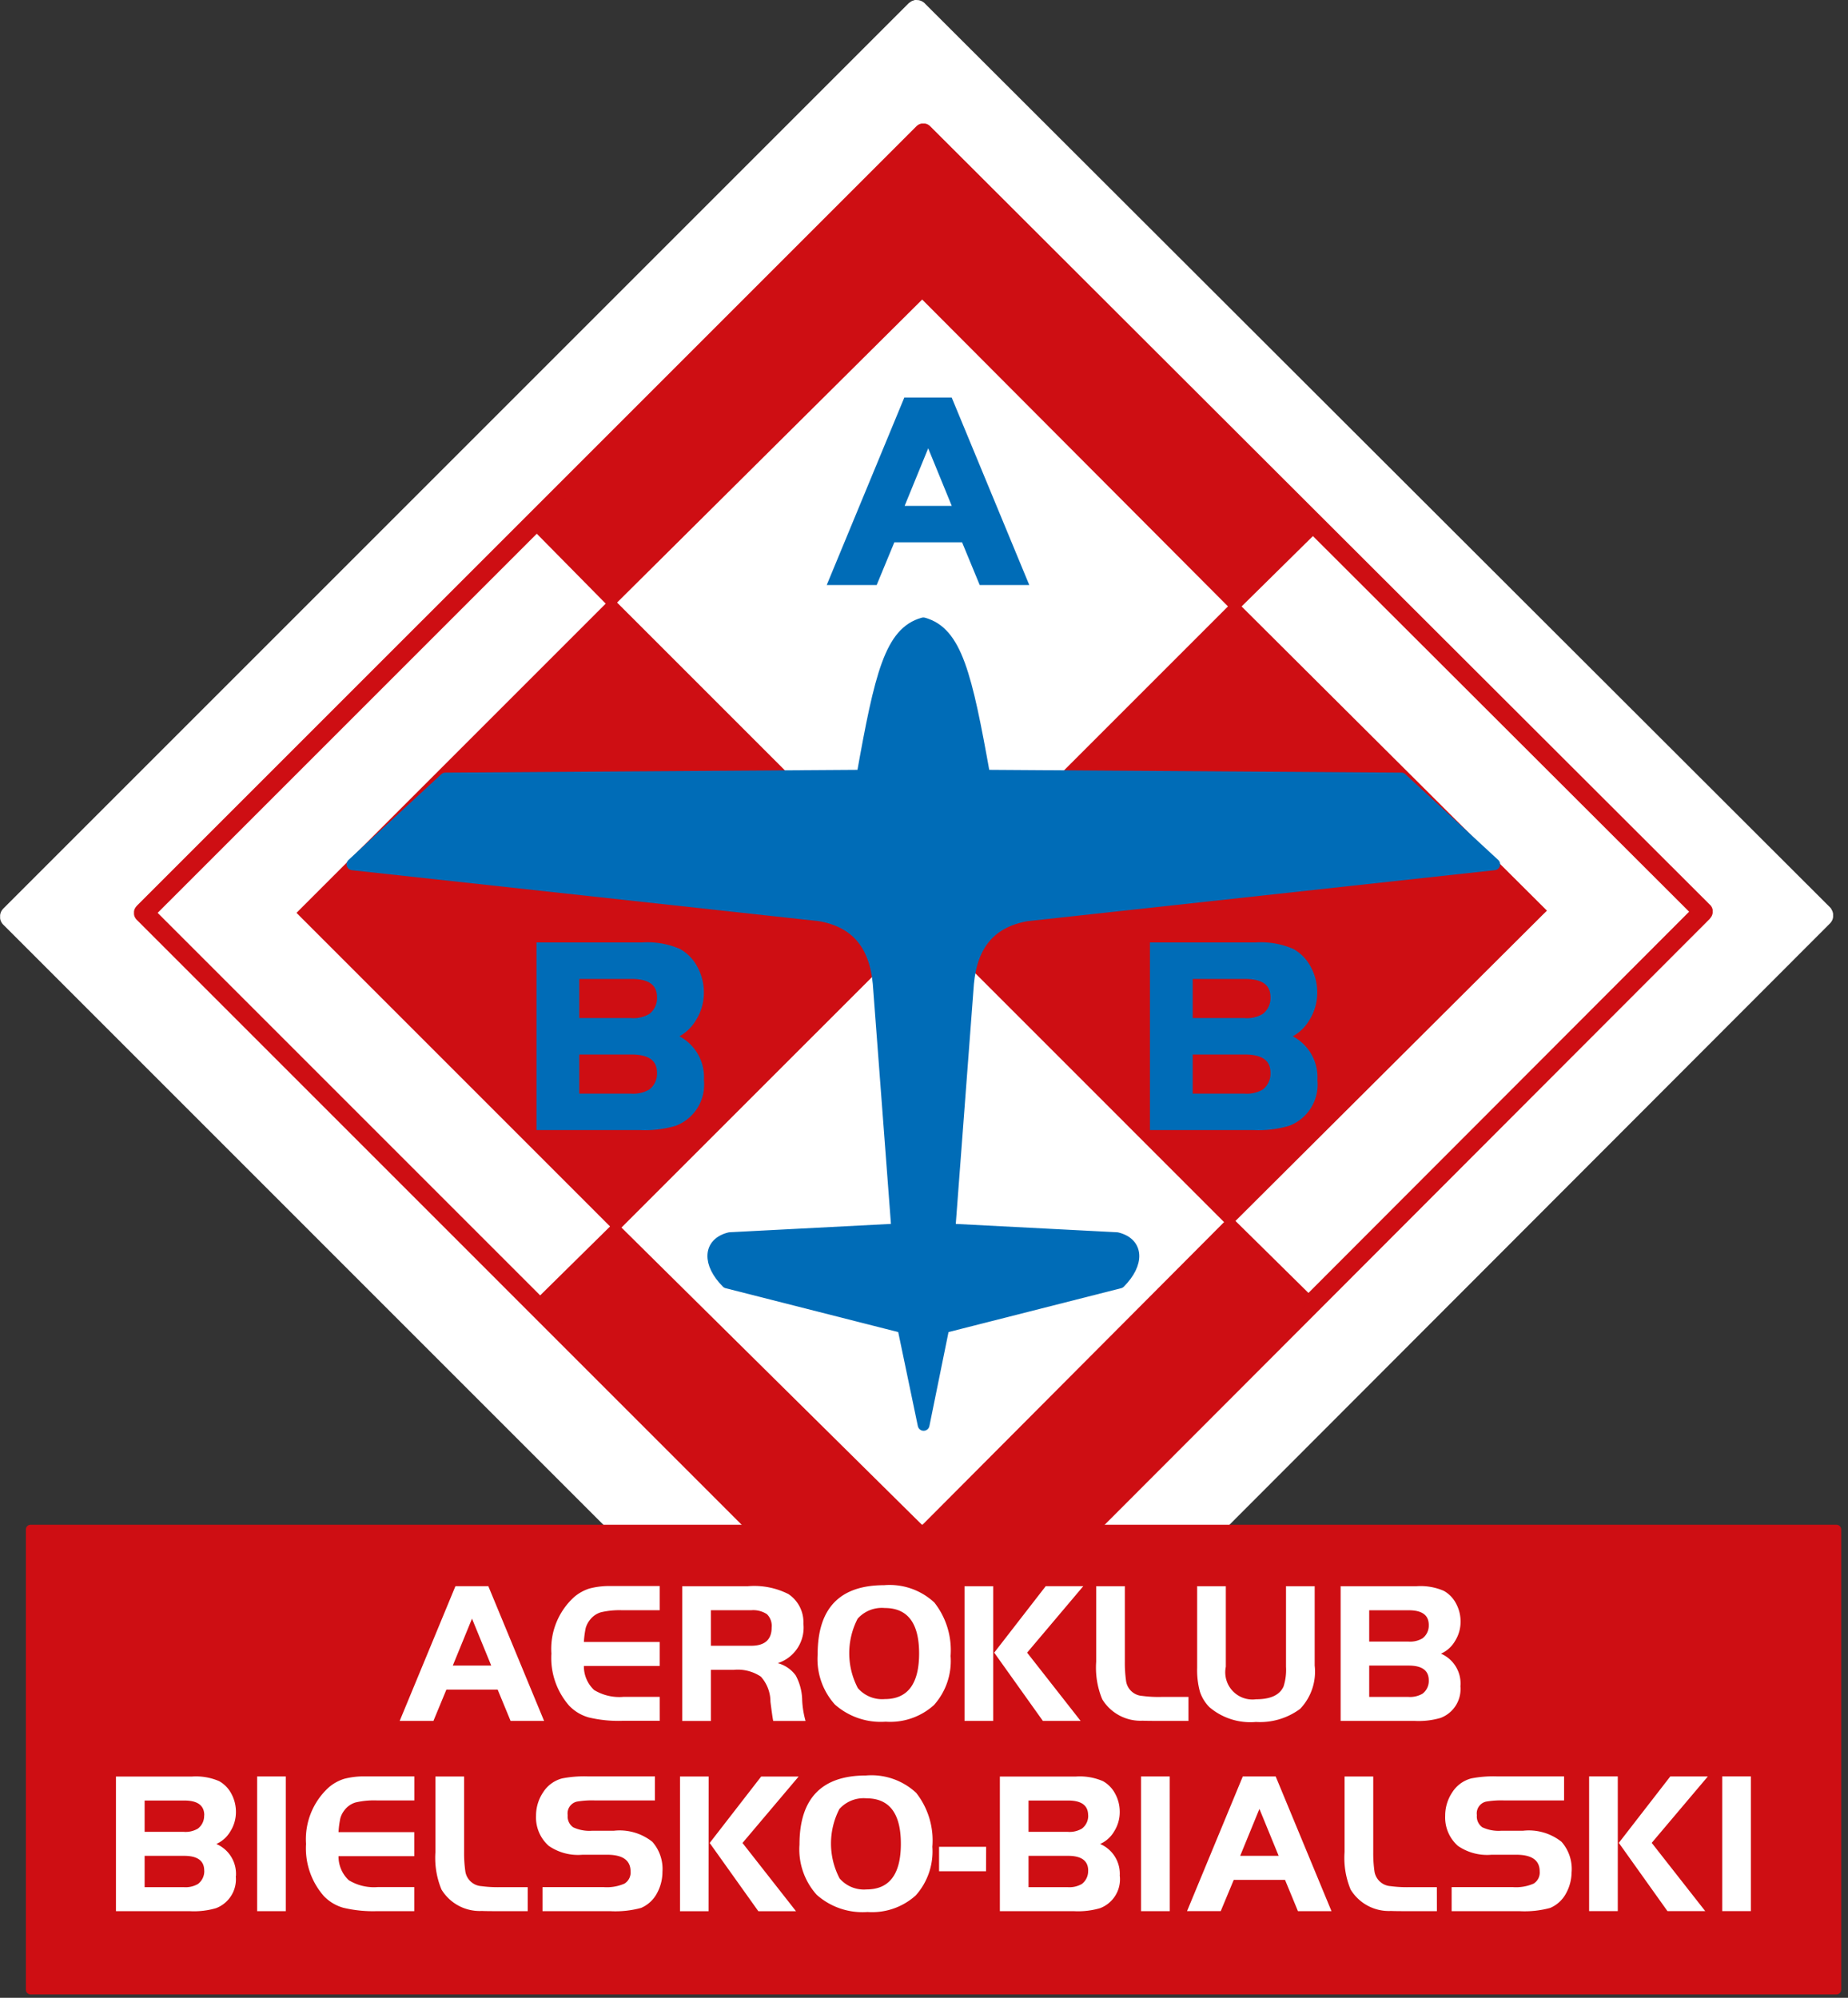
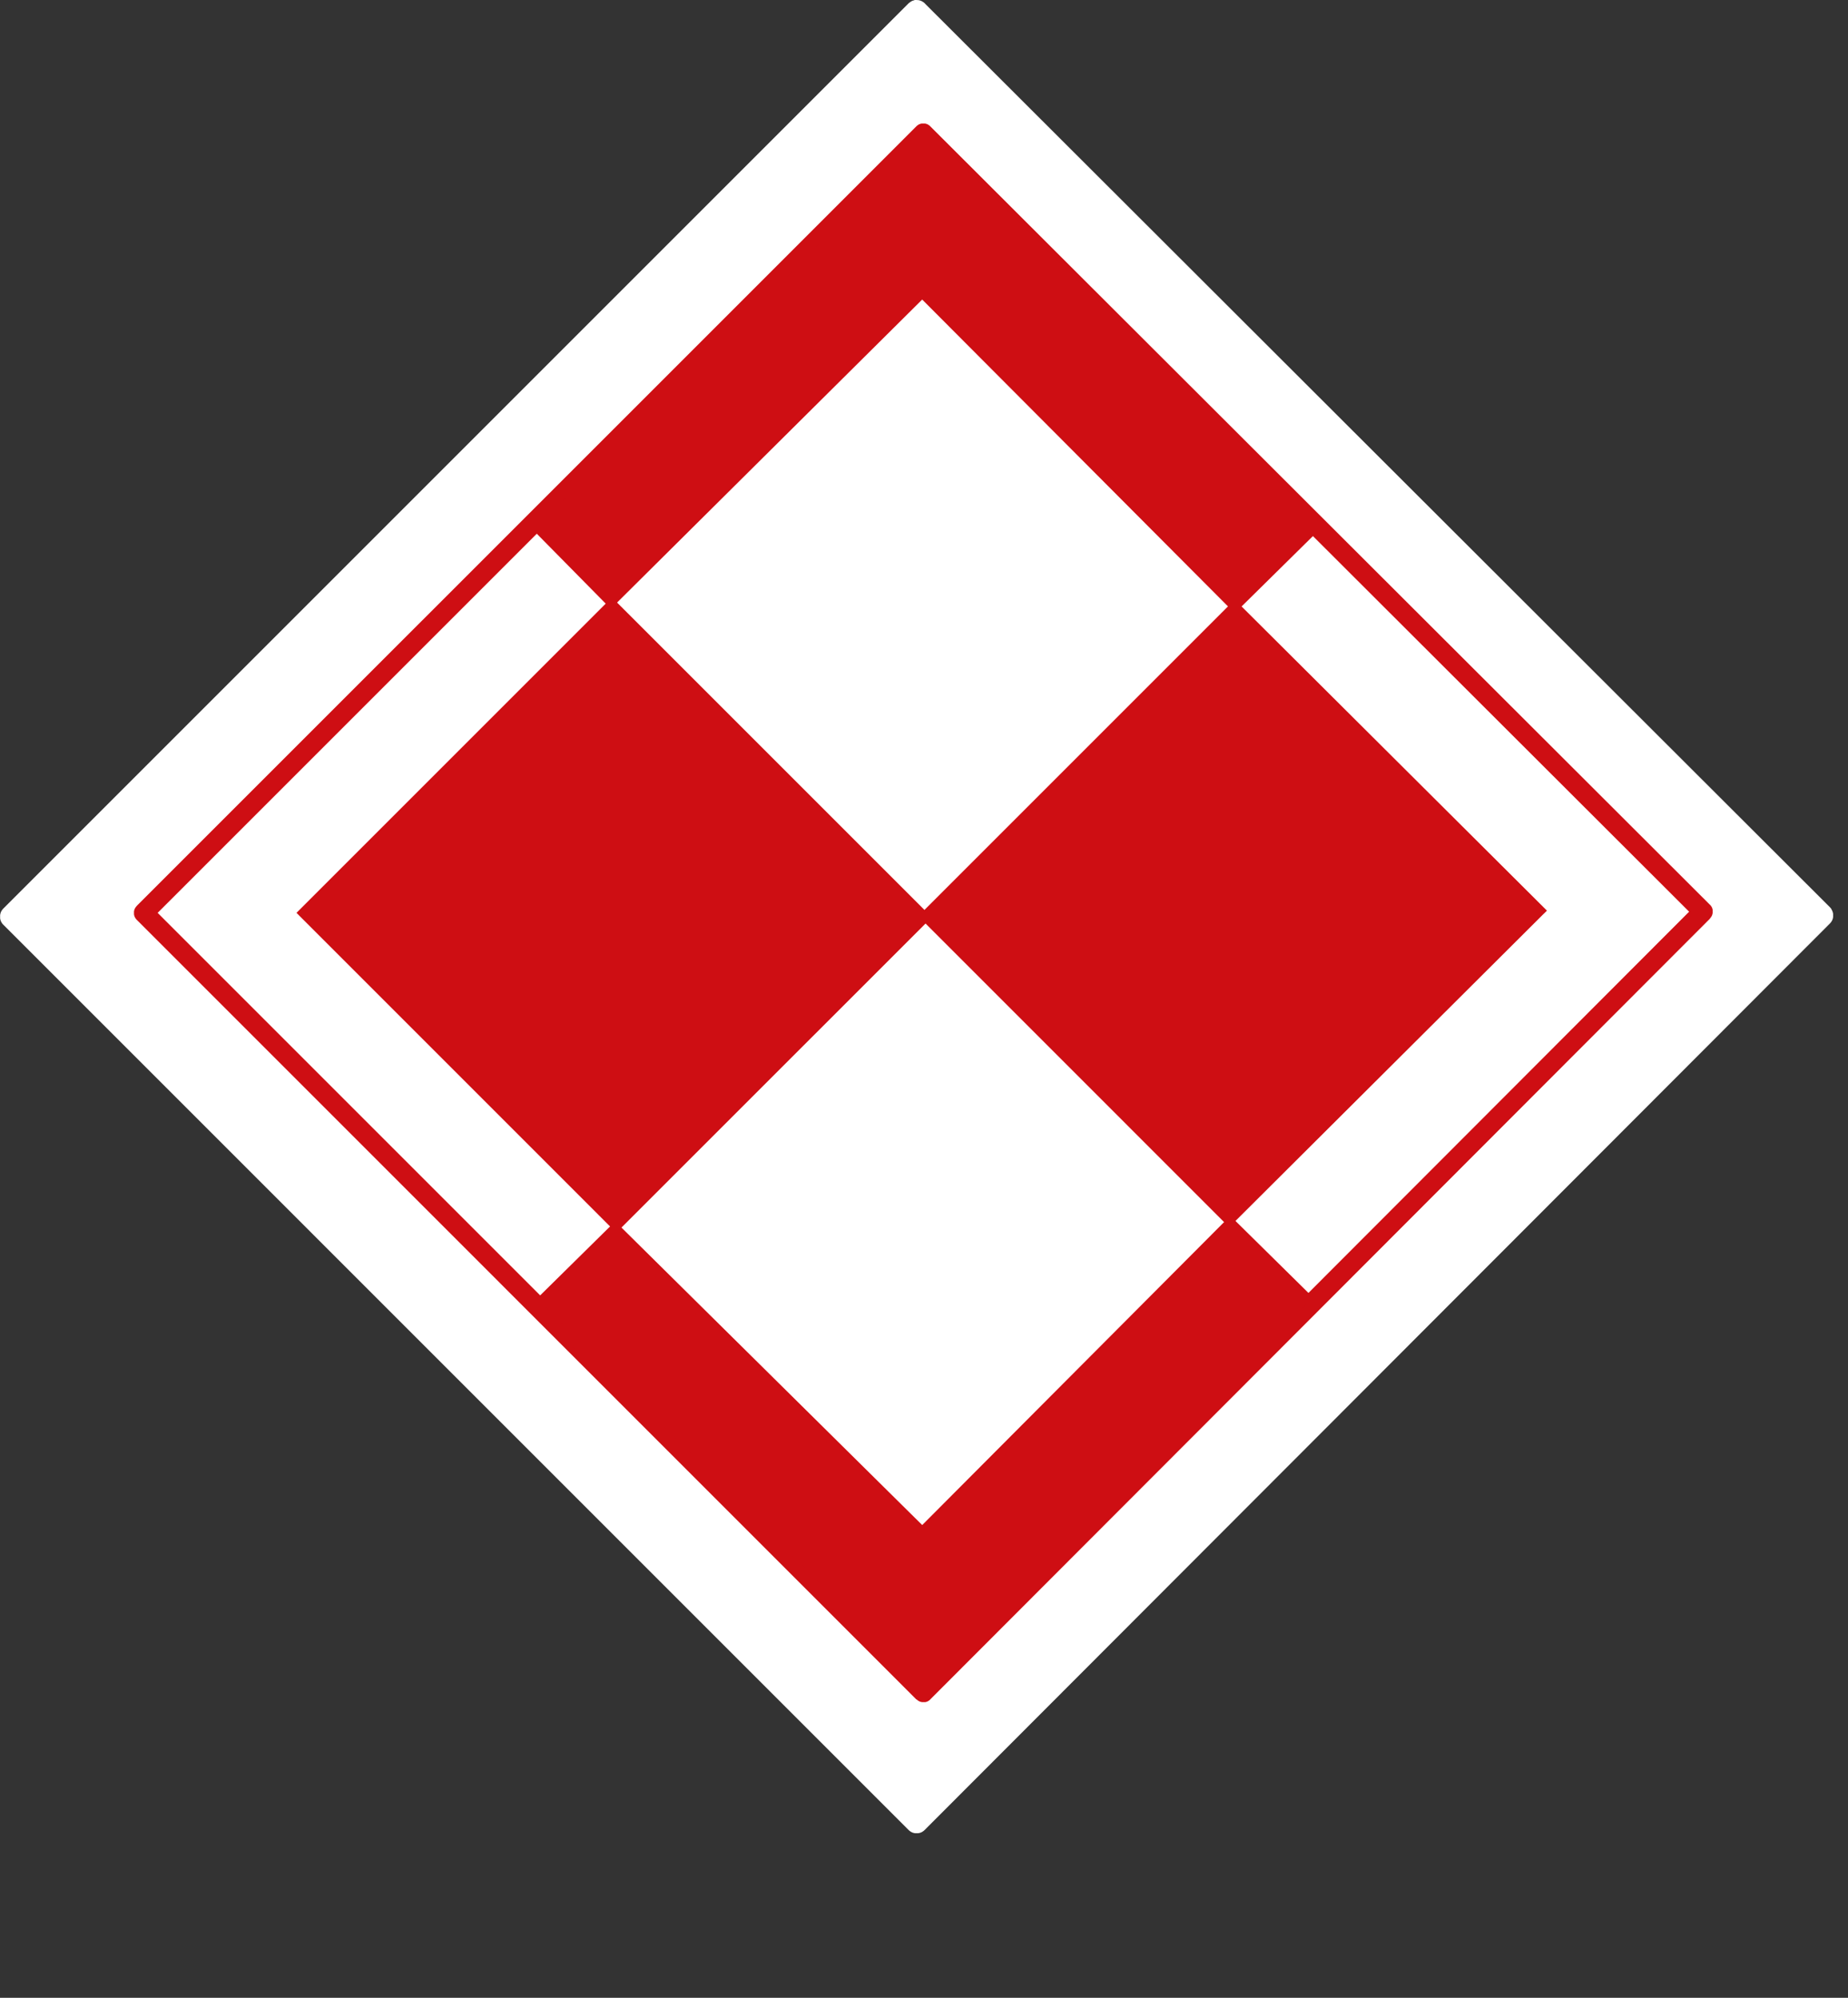
<svg xmlns="http://www.w3.org/2000/svg" id="logo" width="111" height="120" viewBox="0 0 111 120">
  <rect x="0" y="0" width="111" height="120" fill="#333333" stroke="none" />
  <defs>
    <clipPath id="clip-path">
-       <rect id="Rectangle_18" data-name="Rectangle 18" width="111" height="120" transform="translate(0 0)" fill="none" />
-     </clipPath>
+       </clipPath>
  </defs>
  <path id="Path_51" data-name="Path 51" d="M.655,55.028,55.028,109.4,109.4,54.951,55.028.655Z" transform="translate(0.032 0.032)" fill="#fff" />
  <path id="Path_52" data-name="Path 52" d="M55.062,1.657l53.4,53.326-53.4,53.479-53.4-53.4ZM55.06,0h-.033l-.034,0-.033,0-.033.005L54.9.02l-.031.008-.033.01L54.8.05l-.029.014-.03.015L54.71.1l-.029.018-.027.02-.027.021L54.6.176,54.574.2.2,54.574.176,54.6l-.022.026-.022.027-.019.028-.019.029-.016.029-.016.03L.05,54.8l-.012.033-.01.031L.02,54.9l-.007.034-.006.031,0,.033,0,.033v.067l0,.033,0,.033.006.033.007.034.008.031.01.031.012.031.013.03.016.03.016.029.019.029.019.028.022.027.022.026.025.025,54.373,54.374h0l.026.024.026.022.027.022.028.019.029.018.029.017.029.015.031.013.031.013.031.009.031.008.033.007.033.005.033,0,.033,0h.066l.034,0,.031,0,.034-.006.033-.007.031-.008.031-.01.031-.01.029-.014.03-.016.03-.017.028-.018.028-.02.027-.02.026-.023.026-.024,54.373-54.45.024-.025.022-.027.022-.028.019-.027.018-.029.017-.028.015-.03.013-.031.013-.031.009-.031.008-.031.007-.034.005-.031,0-.034,0-.031v-.066l0-.034,0-.031-.005-.034-.008-.031-.008-.033-.01-.031-.01-.03-.014-.031-.015-.029-.018-.03L110,54.6l-.02-.028-.02-.027-.023-.026-.024-.025L55.581.239,55.57.227,55.546.2,55.52.176,55.494.154,55.465.133l-.027-.02L55.409.1,55.379.079l-.03-.015L55.319.05,55.287.039l-.033-.01L55.223.02,55.191.013,55.159.007l-.034,0-.033,0Z" fill="#fff" />
  <path id="Path_53" data-name="Path 53" d="M8.231,54.46,55.059,7.631l46.83,46.762-46.83,46.9Z" transform="translate(0.402 0.373)" fill="#fff" fill-rule="evenodd" />
  <path id="Path_54" data-name="Path 54" d="M8.677,54.069l-.837.837-.021-.022L7.8,54.86l-.018-.023-.017-.024-.016-.025-.014-.026-.014-.025-.012-.027L7.7,54.683l-.009-.027-.007-.027L7.679,54.6l-.005-.028,0-.028,0-.028v-.057l0-.028,0-.028.005-.028.005-.027.007-.027.009-.027.009-.027.012-.026.014-.026.014-.025.016-.025.017-.024.018-.024.02-.023.021-.022.022-.021.023-.02.023-.018.025-.017.025-.016.025-.014.026-.014.026-.01.027-.01.026-.009.028-.007.027-.005.028-.005.028,0,.028,0h.057l.028,0,.028,0,.028.005.027.005.028.007.027.009.026.01.027.01.025.014.026.014.025.016.024.017.023.018.023.02Zm-.837,0h.837L55.505,100.9l-.836.837L7.84,54.905ZM54.67,100.9l.836.832-.022.022-.022.019-.024.019-.024.017-.024.016-.025.014-.026.013-.026.013-.027.009-.027.009-.027.007-.027.006-.028,0-.028,0-.028,0h-.057l-.028,0-.028,0-.027-.005-.028-.006-.027-.006-.027-.009-.027-.009-.026-.012-.026-.013-.025-.015-.025-.016-.024-.017-.023-.018-.023-.019-.022-.021-.021-.022-.02-.023-.018-.023-.017-.024-.016-.025-.015-.025-.013-.026-.012-.026-.01-.027-.008-.026-.008-.028-.005-.027L54.5,101.4l0-.028,0-.027v-.057l0-.028,0-.028,0-.028.006-.028.007-.027.008-.027.01-.026.012-.026.012-.026.015-.025.016-.025.017-.024.018-.024.02-.023Zm0,.835V100.9L101.5,54l.837.833-46.83,46.895Zm46.831-46.9.832-.837.021.022.02.023.019.023.017.024.016.025.014.025.014.026.01.026.01.026.009.027.007.027.006.028,0,.028,0,.027,0,.028v.057l0,.028,0,.028-.005.028-.006.027-.006.027-.009.027-.009.027-.012.026-.013.026-.015.025-.016.025-.016.024-.019.024-.019.023-.021.022-.022.021-.023.019-.023.019-.024.017-.025.016-.025.014-.026.014-.026.012-.027.009-.026.009-.028.007-.027.006L102,55l-.028,0-.028,0h-.056l-.028,0-.028,0L101.805,55l-.028-.006-.027-.006-.027-.009-.026-.009-.026-.012-.026-.013-.025-.015-.025-.015-.025-.017-.023-.019-.023-.019Zm.835,0-.835,0L54.672,8.077,55.5,7.24,102.332,54ZM55.505,8.077,54.67,7.24l.022-.021.022-.02.024-.018.024-.017.025-.016.025-.015.026-.013.026-.012.027-.009.027-.009.027-.007.028-.006.027,0,.028,0h.114l.028,0,.027,0,.028.006.027.007.027.009.027.009.026.012.026.013.025.015.025.016.024.017.024.018.022.02.022.021.021.022.02.023.018.023.018.024.015.025.015.026.013.025.012.027.01.026.008.027.007.028.006.027.005.028,0,.028,0,.028v.057l0,.028,0,.028-.005.028-.006.027-.007.028-.008.026-.01.027-.012.026-.013.026-.015.025-.015.025-.018.024-.018.024-.02.023Zm0-.837,0,.837L8.677,54.905l-.837-.837L54.67,7.24Z" transform="translate(0.374 0.345)" fill="#ce0e13" />
  <path id="Path_55" data-name="Path 55" d="M54.682,54.659l18.638-18.64L91.694,54.327l-18.7,18.638Zm-37.344-.2L35.91,35.887,54.748,54.725,36.176,73.3ZM35.844,35.821,31.2,31.112,54.615,7.63,78.229,31.244l-4.908,4.842L54.549,17.249ZM73.055,73.032,78.03,77.94,54.615,101.355,31.4,78.006l4.709-4.643L54.549,91.6Z" transform="translate(0.846 0.372)" fill="#ce0e13" fill-rule="evenodd" />
  <path id="Path_56" data-name="Path 56" d="M54.511,54.864l-.188-.188.188-.188Zm0-.375h.375L73.193,72.8l-.375.375L54.511,54.864ZM73.192,73.171l-.187.187-.188-.187Zm-.374,0V72.8L91.524,54.157l.373.374L73.192,73.171ZM91.9,54.157l.188.187-.188.188Zm0,.374h-.373L73.15,36.224l.373-.374L91.9,54.157ZM73.149,35.85l.187-.187.188.187Zm.374,0v.374L54.886,54.864l-.375-.375L73.149,35.85ZM17.167,54.665l-.187-.188.187-.188Zm0-.375h.375L36.38,73.127,36,73.5,17.167,54.665ZM36.38,73.5l-.188.188L36,73.5ZM36,73.5v-.375L54.577,54.555l.375.375L36.38,73.5ZM54.952,54.555l.188.188-.188.188Zm0,.375h-.375L35.739,36.092l.375-.375L54.952,54.555ZM35.739,35.717l.188-.188.188.188Zm.375,0v.375L17.542,54.665l-.375-.375L35.739,35.717Zm-.067.309-.189.188-.187-.19Zm-.375,0,0-.373,18.7-18.572.373.375-18.7,18.572ZM54.379,17.078l.188-.186.187.187Zm0,0h.374L73.525,35.917l-.375.373L54.379,17.453ZM73.523,36.293l-.187.185-.187-.187Zm-.373,0,0-.375,4.908-4.842.371.378-4.908,4.842Zm5.284-5.217.189.189-.191.188Zm0,.377h-.372L54.445,7.835l.374-.374L78.433,31.074ZM54.445,7.461l.188-.188.187.188Zm.374,0v.373L31.405,31.316l-.375-.373L54.445,7.461ZM31.029,31.315l-.184-.187.185-.186Zm0-.372h.377l4.643,4.709-.378.371-4.643-4.709Zm41.854,41.92.186-.187.188.185Zm.373,0,0,.375L54.753,91.808l-.374-.373L72.884,72.863Zm-18.5,18.948L54.567,92l-.189-.186Zm0,0h-.374L35.939,73.569l.373-.374,18.439,18.24ZM35.94,73.192l.186-.182.187.185Zm.372,0v.377L31.6,78.214l-.371-.378,4.709-4.644Zm-5.084,5.018-.188-.189.19-.187Zm0-.375.373,0,23.214,23.348-.374.373L31.229,78.212ZM54.819,101.56l-.187.188-.188-.189Zm-.374,0v-.374L77.858,77.77l.375.375L54.819,101.56Zm23.787-23.79.191.188-.189.189Zm0,.377H77.86l-4.975-4.908.371-.378,4.975,4.908Z" transform="translate(0.829 0.355)" fill="#ce0e13" />
  <g id="Group_21" data-name="Group 21" transform="translate(0 0)">
    <g id="Group_20" data-name="Group 20" clip-path="url(#clip-path)">
      <path id="Path_57" data-name="Path 57" d="M54.492,83.844l1.193-5.862,10.583-2.69c1.133-1.142,1.117-2.349-.167-2.662l-10.058-.521L57.16,57.326c.219-2.349,1.357-3.707,3.53-4.089l28.076-3.064L83.188,45.02l-25.052-.169c-1.086-6.1-1.7-8.609-3.66-9.15-1.961.541-2.575,3.049-3.66,9.15l-25.052.169-5.578,5.154,28.076,3.064c2.173.383,3.311,1.74,3.53,4.089L52.91,72.108l-10.058.521c-1.284.313-1.3,1.52-.167,2.662l10.583,2.69Z" transform="translate(0.985 1.743)" fill="#006cb7" fill-rule="evenodd" />
      <path id="Path_58" data-name="Path 58" d="M54.492,83.844l1.193-5.862,10.583-2.69c1.133-1.142,1.117-2.349-.167-2.662l-10.058-.521L57.16,57.326c.219-2.349,1.357-3.707,3.53-4.089l28.076-3.064L83.188,45.02l-25.052-.169c-1.086-6.1-1.7-8.609-3.66-9.15-1.961.541-2.575,3.049-3.66,9.15l-25.052.169-5.578,5.154,28.076,3.064c2.173.383,3.311,1.74,3.53,4.089L52.91,72.108l-10.058.521c-1.284.313-1.3,1.52-.167,2.662l10.583,2.69Z" transform="translate(0.985 1.743)" fill="none" stroke="#006cb7" stroke-linecap="round" stroke-linejoin="round" stroke-width="0.709" />
      <path id="Path_59" data-name="Path 59" d="M55.009,29.379l-1.576-3.851-1.576,3.851Zm4.334,4.538H56.6l-1.06-2.567H51.328l-1.062,2.567H47.5l4.572-11.048h2.7Z" transform="translate(2.319 1.116)" fill="#006cb7" />
      <path id="Path_60" data-name="Path 60" d="M55.009,29.379l-1.576-3.851-1.576,3.851Zm4.334,4.538H56.6l-1.06-2.567H51.328l-1.062,2.567H47.5l4.572-11.048h2.7Z" transform="translate(2.319 1.116)" fill="none" stroke="#006cb7" stroke-miterlimit="10" stroke-width="0.216" />
      <path id="Path_61" data-name="Path 61" d="M38.067,61.8q0-1.208-1.651-1.208H33.18v2.566h3.185a2.023,2.023,0,0,0,1.19-.264,1.312,1.312,0,0,0,.511-1.094m0-4.538q0-1.208-1.64-1.208H33.18v2.566h3.2a1.981,1.981,0,0,0,1.176-.265,1.3,1.3,0,0,0,.514-1.093m2.6,4.986a2.533,2.533,0,0,1-1.624,2.634,6.378,6.378,0,0,1-2.1.249H30.828V54.078h6.245a4.787,4.787,0,0,1,2.219.381,2.527,2.527,0,0,1,1,1.035,3.1,3.1,0,0,1,.372,1.5,2.961,2.961,0,0,1-.455,1.582A2.529,2.529,0,0,1,39.06,59.61a2.664,2.664,0,0,1,1.607,2.634" transform="translate(1.505 2.64)" fill="#006cb7" />
      <path id="Path_62" data-name="Path 62" d="M38.067,61.8q0-1.208-1.651-1.208H33.18v2.566h3.185a2.023,2.023,0,0,0,1.19-.264A1.312,1.312,0,0,0,38.067,61.8Zm0-4.538q0-1.208-1.64-1.208H33.18v2.566h3.2a1.981,1.981,0,0,0,1.176-.265A1.3,1.3,0,0,0,38.067,57.258Zm2.6,4.986a2.533,2.533,0,0,1-1.624,2.634,6.378,6.378,0,0,1-2.1.249H30.828V54.078h6.245a4.787,4.787,0,0,1,2.219.381,2.527,2.527,0,0,1,1,1.035,3.1,3.1,0,0,1,.372,1.5,2.961,2.961,0,0,1-.455,1.582A2.529,2.529,0,0,1,39.06,59.61,2.664,2.664,0,0,1,40.667,62.244Z" transform="translate(1.505 2.64)" fill="none" stroke="#006cb7" stroke-miterlimit="10" stroke-width="0.216" />
      <rect id="Rectangle_16" data-name="Rectangle 16" width="108.469" height="27.648" transform="translate(1.838 91.869)" fill="#ce0e13" />
      <rect id="Rectangle_17" data-name="Rectangle 17" width="108.469" height="27.648" transform="translate(1.838 91.869)" fill="none" stroke="#ce0e13" stroke-linecap="round" stroke-linejoin="round" stroke-width="0.567" />
      <path id="Path_63" data-name="Path 63" d="M73.2,61.8q0-1.208-1.651-1.208H68.312v2.566H71.5a2.023,2.023,0,0,0,1.19-.264A1.312,1.312,0,0,0,73.2,61.8m0-4.538q0-1.208-1.64-1.208H68.312v2.566h3.2a1.981,1.981,0,0,0,1.176-.265,1.3,1.3,0,0,0,.514-1.093m2.6,4.986a2.533,2.533,0,0,1-1.624,2.634,6.378,6.378,0,0,1-2.1.249H65.96V54.078H72.2a4.787,4.787,0,0,1,2.219.381,2.527,2.527,0,0,1,1,1.035,3.108,3.108,0,0,1,.372,1.5,2.961,2.961,0,0,1-.455,1.582,2.529,2.529,0,0,1-1.152,1.035A2.663,2.663,0,0,1,75.8,62.244" transform="translate(3.22 2.64)" fill="#006cb7" />
-       <path id="Path_64" data-name="Path 64" d="M73.2,61.8q0-1.208-1.651-1.208H68.312v2.566H71.5a2.023,2.023,0,0,0,1.19-.264A1.312,1.312,0,0,0,73.2,61.8Zm0-4.538q0-1.208-1.64-1.208H68.312v2.566h3.2a1.981,1.981,0,0,0,1.176-.265A1.3,1.3,0,0,0,73.2,57.258Zm2.6,4.986a2.533,2.533,0,0,1-1.624,2.634,6.378,6.378,0,0,1-2.1.249H65.96V54.078H72.2a4.787,4.787,0,0,1,2.219.381,2.527,2.527,0,0,1,1,1.035,3.108,3.108,0,0,1,.372,1.5,2.961,2.961,0,0,1-.455,1.582,2.529,2.529,0,0,1-1.152,1.035A2.663,2.663,0,0,1,75.8,62.244Z" transform="translate(3.22 2.64)" fill="none" stroke="#006cb7" stroke-miterlimit="10" stroke-width="0.216" />
+       <path id="Path_64" data-name="Path 64" d="M73.2,61.8q0-1.208-1.651-1.208H68.312v2.566H71.5a2.023,2.023,0,0,0,1.19-.264A1.312,1.312,0,0,0,73.2,61.8Zm0-4.538q0-1.208-1.64-1.208H68.312v2.566h3.2a1.981,1.981,0,0,0,1.176-.265A1.3,1.3,0,0,0,73.2,57.258Zm2.6,4.986a2.533,2.533,0,0,1-1.624,2.634,6.378,6.378,0,0,1-2.1.249V54.078H72.2a4.787,4.787,0,0,1,2.219.381,2.527,2.527,0,0,1,1,1.035,3.108,3.108,0,0,1,.372,1.5,2.961,2.961,0,0,1-.455,1.582,2.529,2.529,0,0,1-1.152,1.035A2.663,2.663,0,0,1,75.8,62.244Z" transform="translate(3.22 2.64)" fill="none" stroke="#006cb7" stroke-miterlimit="10" stroke-width="0.216" />
      <path id="Path_65" data-name="Path 65" d="M104.842,110.362H103.12v-8.091h1.722Zm-7.994,0H95.126v-8.091h1.722Zm5.41-8.089-3.372,3.99,3.215,4.1H99.832l-2.922-4.1,3.092-3.99ZM94.073,108a2.67,2.67,0,0,1-.327,1.286,1.948,1.948,0,0,1-.959.885,5.868,5.868,0,0,1-1.855.194H86.868v-1.443h3.688a2.632,2.632,0,0,0,1.238-.212.78.78,0,0,0,.363-.734q0-.994-1.394-1H89.27a3.086,3.086,0,0,1-2.025-.533,2.276,2.276,0,0,1-.764-1.808,2.509,2.509,0,0,1,.424-1.406,1.936,1.936,0,0,1,1.14-.837,6.857,6.857,0,0,1,1.577-.121h4v1.443H90.01a5.4,5.4,0,0,0-1.08.072.724.724,0,0,0-.545.813.792.792,0,0,0,.327.728,2.31,2.31,0,0,0,1.153.207h1.3a3.153,3.153,0,0,1,2.305.666,2.465,2.465,0,0,1,.606,1.8m-8.093,2.365H84.149q-.68,0-.922-.012a2.69,2.69,0,0,1-2.426-1.287,4.953,4.953,0,0,1-.364-2.255v-4.536H82.16v4.536a7.759,7.759,0,0,0,.072,1.152,1.047,1.047,0,0,0,.971.9,7.324,7.324,0,0,0,1.127.061h1.65Zm-9.505-3.324-1.155-2.819-1.155,2.819Zm3.174,3.324H77.637l-.776-1.879h-3.08L73,110.362H70.976l3.348-8.089H76.3Zm-9.715,0H68.212v-8.091h1.722Zm-4.9-2.437q0-.886-1.209-.886H61.455v1.881h2.333a1.483,1.483,0,0,0,.872-.194.962.962,0,0,0,.374-.8m0-3.324q0-.886-1.2-.885H61.455V105.6H63.8a1.45,1.45,0,0,0,.861-.194.956.956,0,0,0,.377-.8m1.9,3.651a1.855,1.855,0,0,1-1.188,1.929,4.7,4.7,0,0,1-1.541.181H59.733v-8.089H64.3a3.511,3.511,0,0,1,1.626.278,1.85,1.85,0,0,1,.734.758,2.273,2.273,0,0,1,.273,1.1,2.164,2.164,0,0,1-.334,1.158,1.846,1.846,0,0,1-.843.758,1.951,1.951,0,0,1,1.177,1.929m-8.03-.292H56.081V106.5h2.827Zm-5.117-1.65q0-2.728-2.062-2.729a1.947,1.947,0,0,0-1.631.643,4.513,4.513,0,0,0,.013,4.167,1.924,1.924,0,0,0,1.618.661q2.062,0,2.062-2.742m1.892.182a3.967,3.967,0,0,1-.994,2.917,3.908,3.908,0,0,1-2.9,1,4.146,4.146,0,0,1-3.05-1.031,4.078,4.078,0,0,1-1.037-3.02q0-4.149,3.991-4.149a3.939,3.939,0,0,1,3.02,1.044,4.63,4.63,0,0,1,.97,3.239m-13.441,3.869H40.52v-8.091h1.722Zm5.409-8.089-3.372,3.99,3.215,4.1H45.226l-2.923-4.1,3.092-3.99ZM39.466,108a2.67,2.67,0,0,1-.327,1.286,1.948,1.948,0,0,1-.959.885,5.868,5.868,0,0,1-1.855.194H32.261v-1.443h3.687a2.63,2.63,0,0,0,1.238-.212.781.781,0,0,0,.364-.734q0-.994-1.395-1H34.662a3.086,3.086,0,0,1-2.025-.533,2.276,2.276,0,0,1-.764-1.808,2.509,2.509,0,0,1,.424-1.406,1.936,1.936,0,0,1,1.14-.837,6.857,6.857,0,0,1,1.577-.121h4v1.443H35.4a5.4,5.4,0,0,0-1.08.072.725.725,0,0,0-.545.813.791.791,0,0,0,.328.728,2.3,2.3,0,0,0,1.152.207h1.3a3.153,3.153,0,0,1,2.305.666,2.465,2.465,0,0,1,.606,1.8m-8.093,2.365H29.542q-.68,0-.922-.012a2.69,2.69,0,0,1-2.426-1.287,4.953,4.953,0,0,1-.364-2.255v-4.536h1.722v4.536a7.744,7.744,0,0,0,.073,1.152,1.045,1.045,0,0,0,.97.9,7.331,7.331,0,0,0,1.129.061h1.649Zm-6.814,0H22.314a7.713,7.713,0,0,1-2-.2,2.587,2.587,0,0,1-1.189-.709,4.346,4.346,0,0,1-1.067-3.13,4.206,4.206,0,0,1,1.371-3.4,2.613,2.613,0,0,1,.922-.51,4.682,4.682,0,0,1,1.3-.145h2.912v1.443H22.314a4.888,4.888,0,0,0-1.28.121,1.3,1.3,0,0,0-.673.473,1.372,1.372,0,0,0-.242.473,5.441,5.441,0,0,0-.109.837h4.549v1.444H20.01a1.948,1.948,0,0,0,.613,1.443,2.911,2.911,0,0,0,1.764.412h2.172Zm-7.717,0H15.12v-8.091h1.722Zm-4.9-2.437c0-.59-.4-.886-1.209-.886H8.363v1.881H10.7a1.477,1.477,0,0,0,.871-.194.959.959,0,0,0,.374-.8m0-3.324q0-.886-1.2-.885H8.363V105.6H10.7a1.452,1.452,0,0,0,.862-.194.955.955,0,0,0,.375-.8m1.9,3.651a1.855,1.855,0,0,1-1.189,1.929,4.692,4.692,0,0,1-1.54.181H6.641v-8.089h4.573a3.513,3.513,0,0,1,1.626.278,1.849,1.849,0,0,1,.734.758,2.273,2.273,0,0,1,.273,1.1,2.164,2.164,0,0,1-.334,1.158,1.846,1.846,0,0,1-.843.758,1.951,1.951,0,0,1,1.177,1.929M85.495,96.5q0-.886-1.208-.886H81.917v1.881H84.25a1.483,1.483,0,0,0,.872-.194.961.961,0,0,0,.373-.8m0-3.324q0-.886-1.2-.885H81.917v1.879h2.341a1.456,1.456,0,0,0,.861-.194.956.956,0,0,0,.375-.8m1.9,3.651a1.855,1.855,0,0,1-1.188,1.929,4.7,4.7,0,0,1-1.541.181H80.2V90.846h4.573a3.5,3.5,0,0,1,1.625.279,1.85,1.85,0,0,1,.734.758,2.261,2.261,0,0,1,.273,1.1,2.164,2.164,0,0,1-.334,1.158,1.846,1.846,0,0,1-.843.758A1.951,1.951,0,0,1,87.4,96.826m-8.758-1.213a3.234,3.234,0,0,1-.873,2.6A4.038,4.038,0,0,1,75.113,99a3.79,3.79,0,0,1-2.79-.885,2.374,2.374,0,0,1-.576-.941,4.949,4.949,0,0,1-.164-1.437V90.846h1.722v4.84a1.635,1.635,0,0,0,1.82,1.952q1.309,0,1.649-.775a3.244,3.244,0,0,0,.146-1.177v-4.84h1.722Zm-7.581,3.324H69.23q-.68,0-.922-.012a2.69,2.69,0,0,1-2.426-1.287,4.953,4.953,0,0,1-.364-2.255V90.846H67.24v4.537a7.629,7.629,0,0,0,.073,1.153,1.045,1.045,0,0,0,.97.9,7.338,7.338,0,0,0,1.129.061h1.649Zm-11.729,0H57.61V90.846h1.722Zm5.41-8.091L61.37,94.837l3.214,4.1H62.316l-2.923-4.1,3.093-3.991Zm-9.86,4.039q0-2.73-2.062-2.729a1.944,1.944,0,0,0-1.631.643,4.513,4.513,0,0,0,.013,4.167,1.924,1.924,0,0,0,1.618.661q2.062,0,2.062-2.742m1.893.182a3.963,3.963,0,0,1-1,2.917,3.914,3.914,0,0,1-2.9,1,4.151,4.151,0,0,1-3.051-1.031,4.079,4.079,0,0,1-1.036-3.021q0-4.147,3.991-4.147a3.941,3.941,0,0,1,3.02,1.043,4.628,4.628,0,0,1,.971,3.239M46.026,93.321a.979.979,0,0,0-.285-.795,1.5,1.5,0,0,0-.952-.236H42.375v2.134h2.413q1.238,0,1.238-1.1m2.026,5.615h-1.93q-.036-.109-.169-1.153a2.259,2.259,0,0,0-.577-1.509,2.482,2.482,0,0,0-1.619-.407H42.375v3.069H40.653V90.846h3.954a4.535,4.535,0,0,1,2.426.473,2.034,2.034,0,0,1,.9,1.783,2.241,2.241,0,0,1-1.541,2.366,1.963,1.963,0,0,1,1.079.739,3.244,3.244,0,0,1,.388,1.5,5.535,5.535,0,0,0,.2,1.225m-8.757,0H37.052a7.712,7.712,0,0,1-2-.2,2.587,2.587,0,0,1-1.189-.709,4.348,4.348,0,0,1-1.068-3.13,4.208,4.208,0,0,1,1.371-3.4,2.631,2.631,0,0,1,.922-.51,4.687,4.687,0,0,1,1.3-.146H39.3V92.29H37.052a4.888,4.888,0,0,0-1.28.121,1.3,1.3,0,0,0-.673.473,1.4,1.4,0,0,0-.243.473,5.725,5.725,0,0,0-.109.837H39.3v1.443H34.747a1.947,1.947,0,0,0,.614,1.444,2.911,2.911,0,0,0,1.764.412H39.3ZM29.182,95.613l-1.155-2.819-1.154,2.819Zm3.174,3.324H30.344l-.776-1.879h-3.08l-.778,1.879H23.683l3.348-8.091h1.977Z" transform="translate(0.324 4.432)" fill="#fff" />
    </g>
  </g>
</svg>